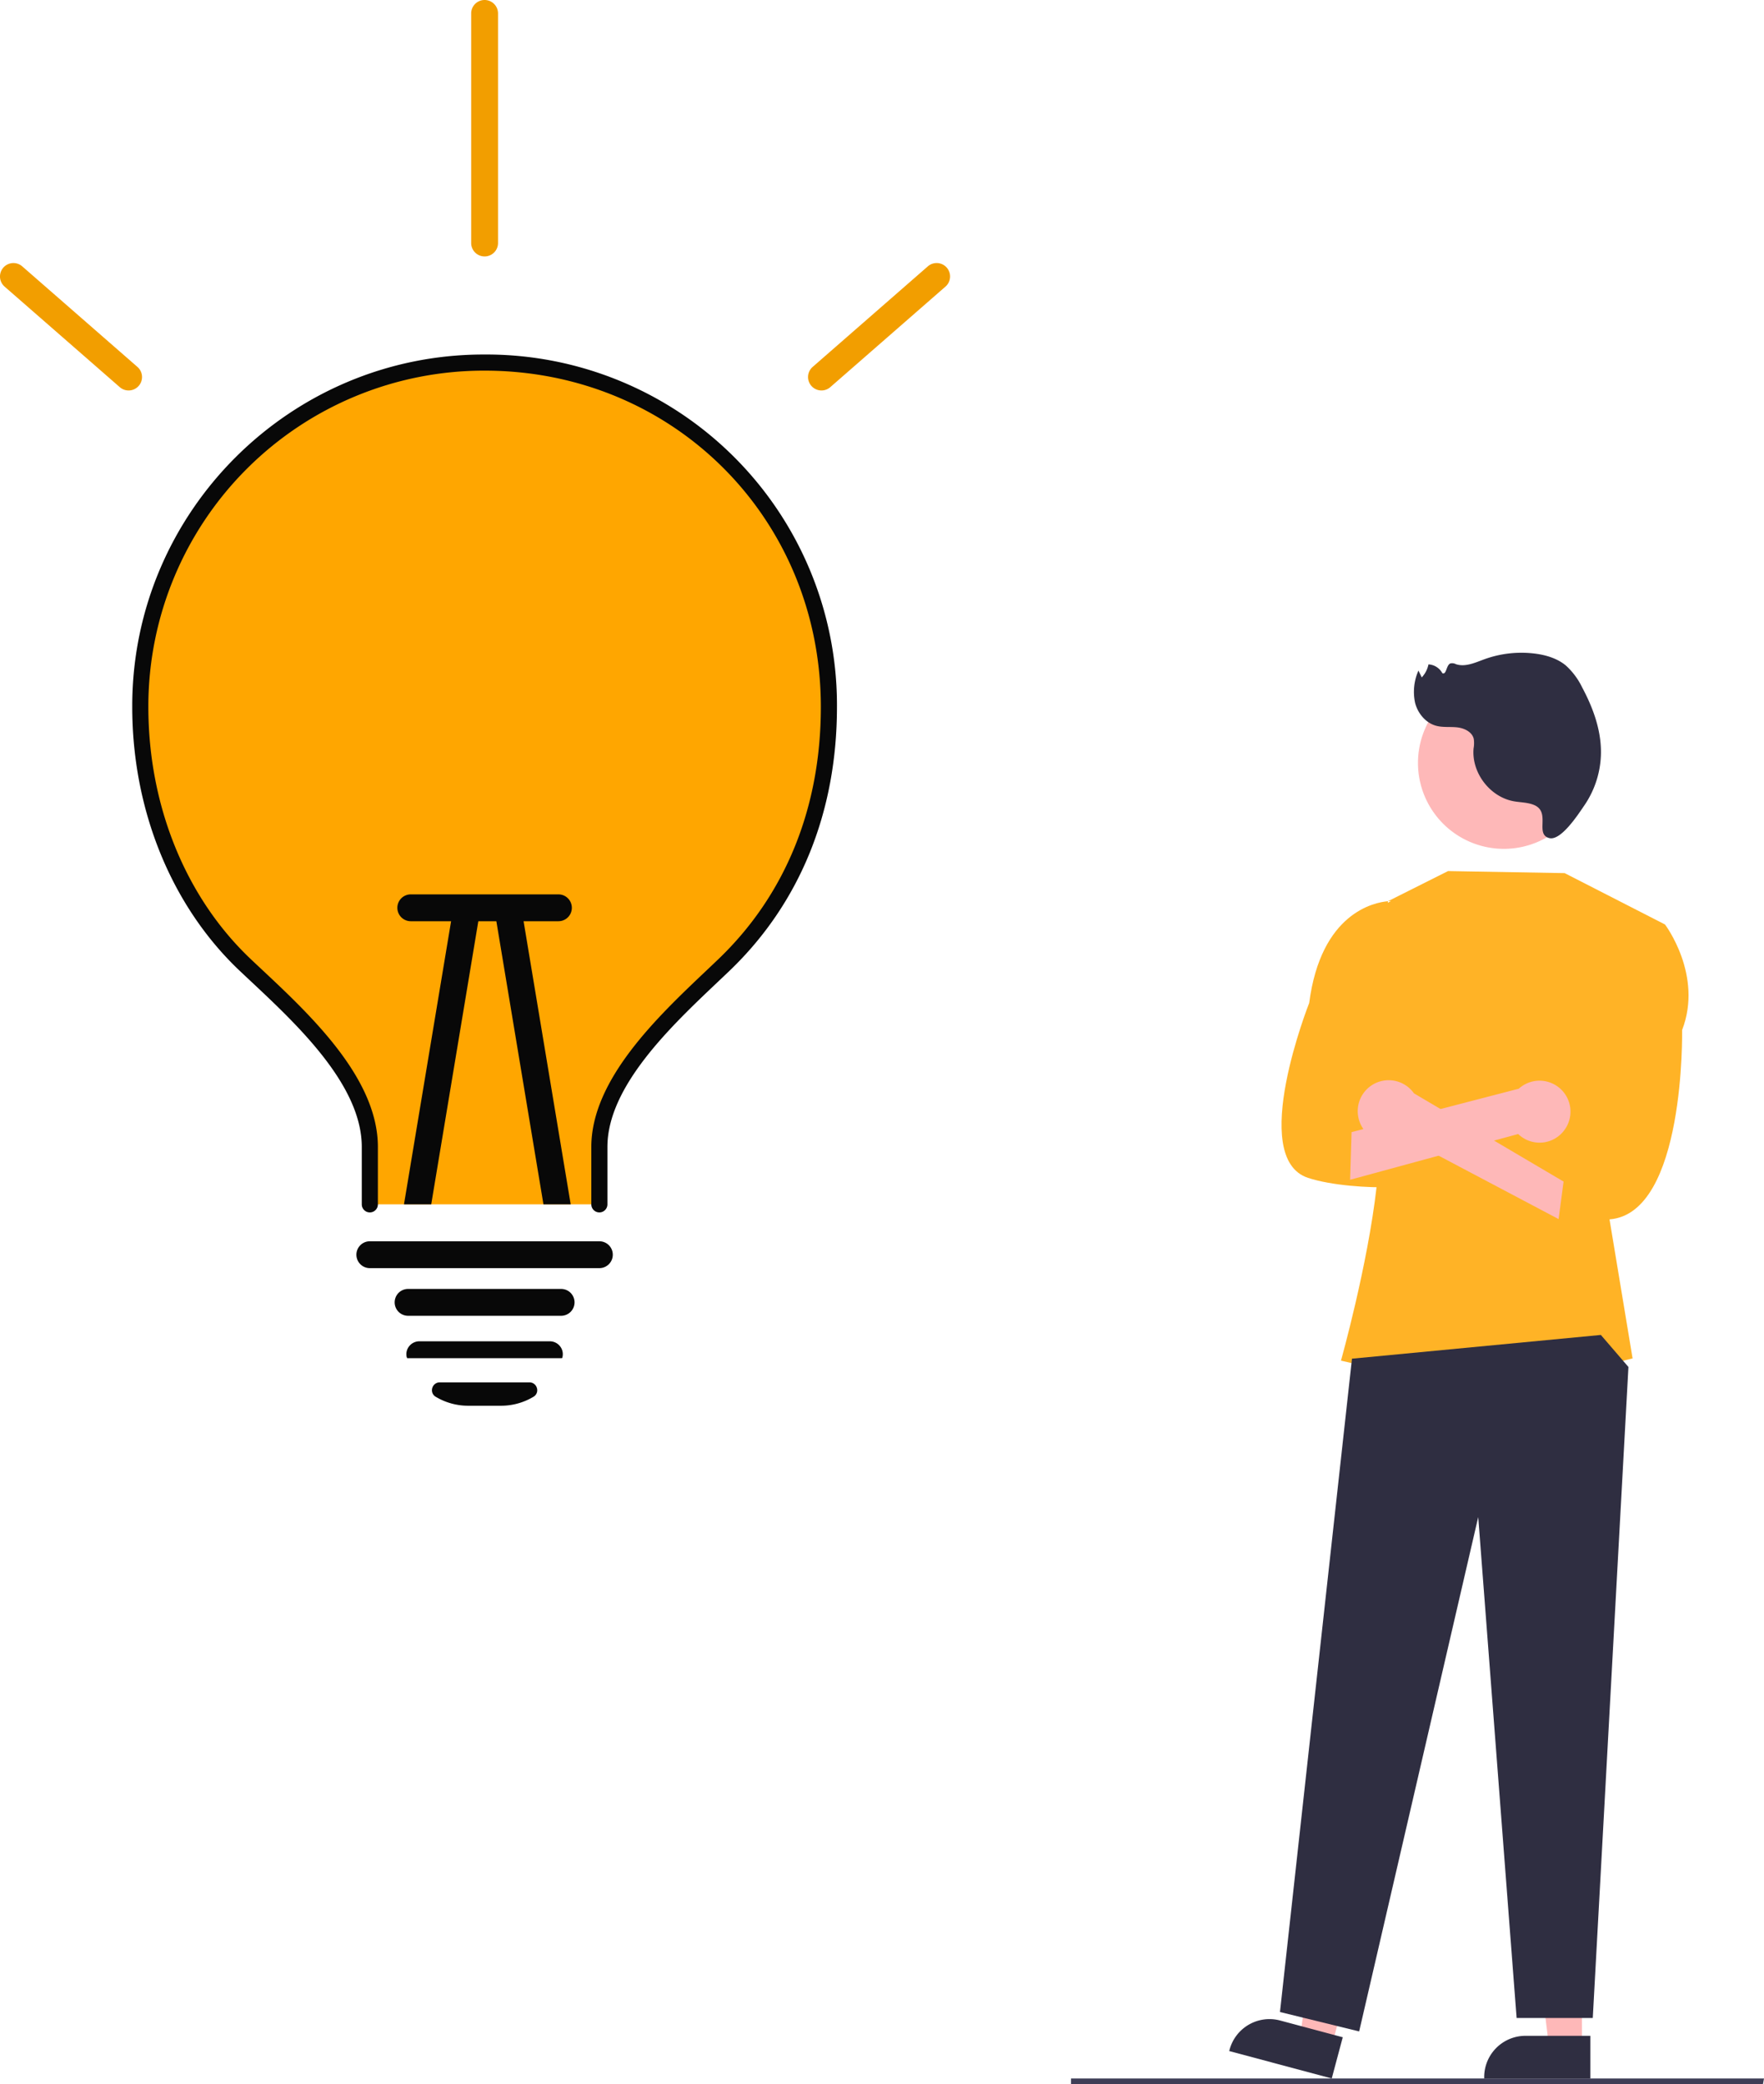
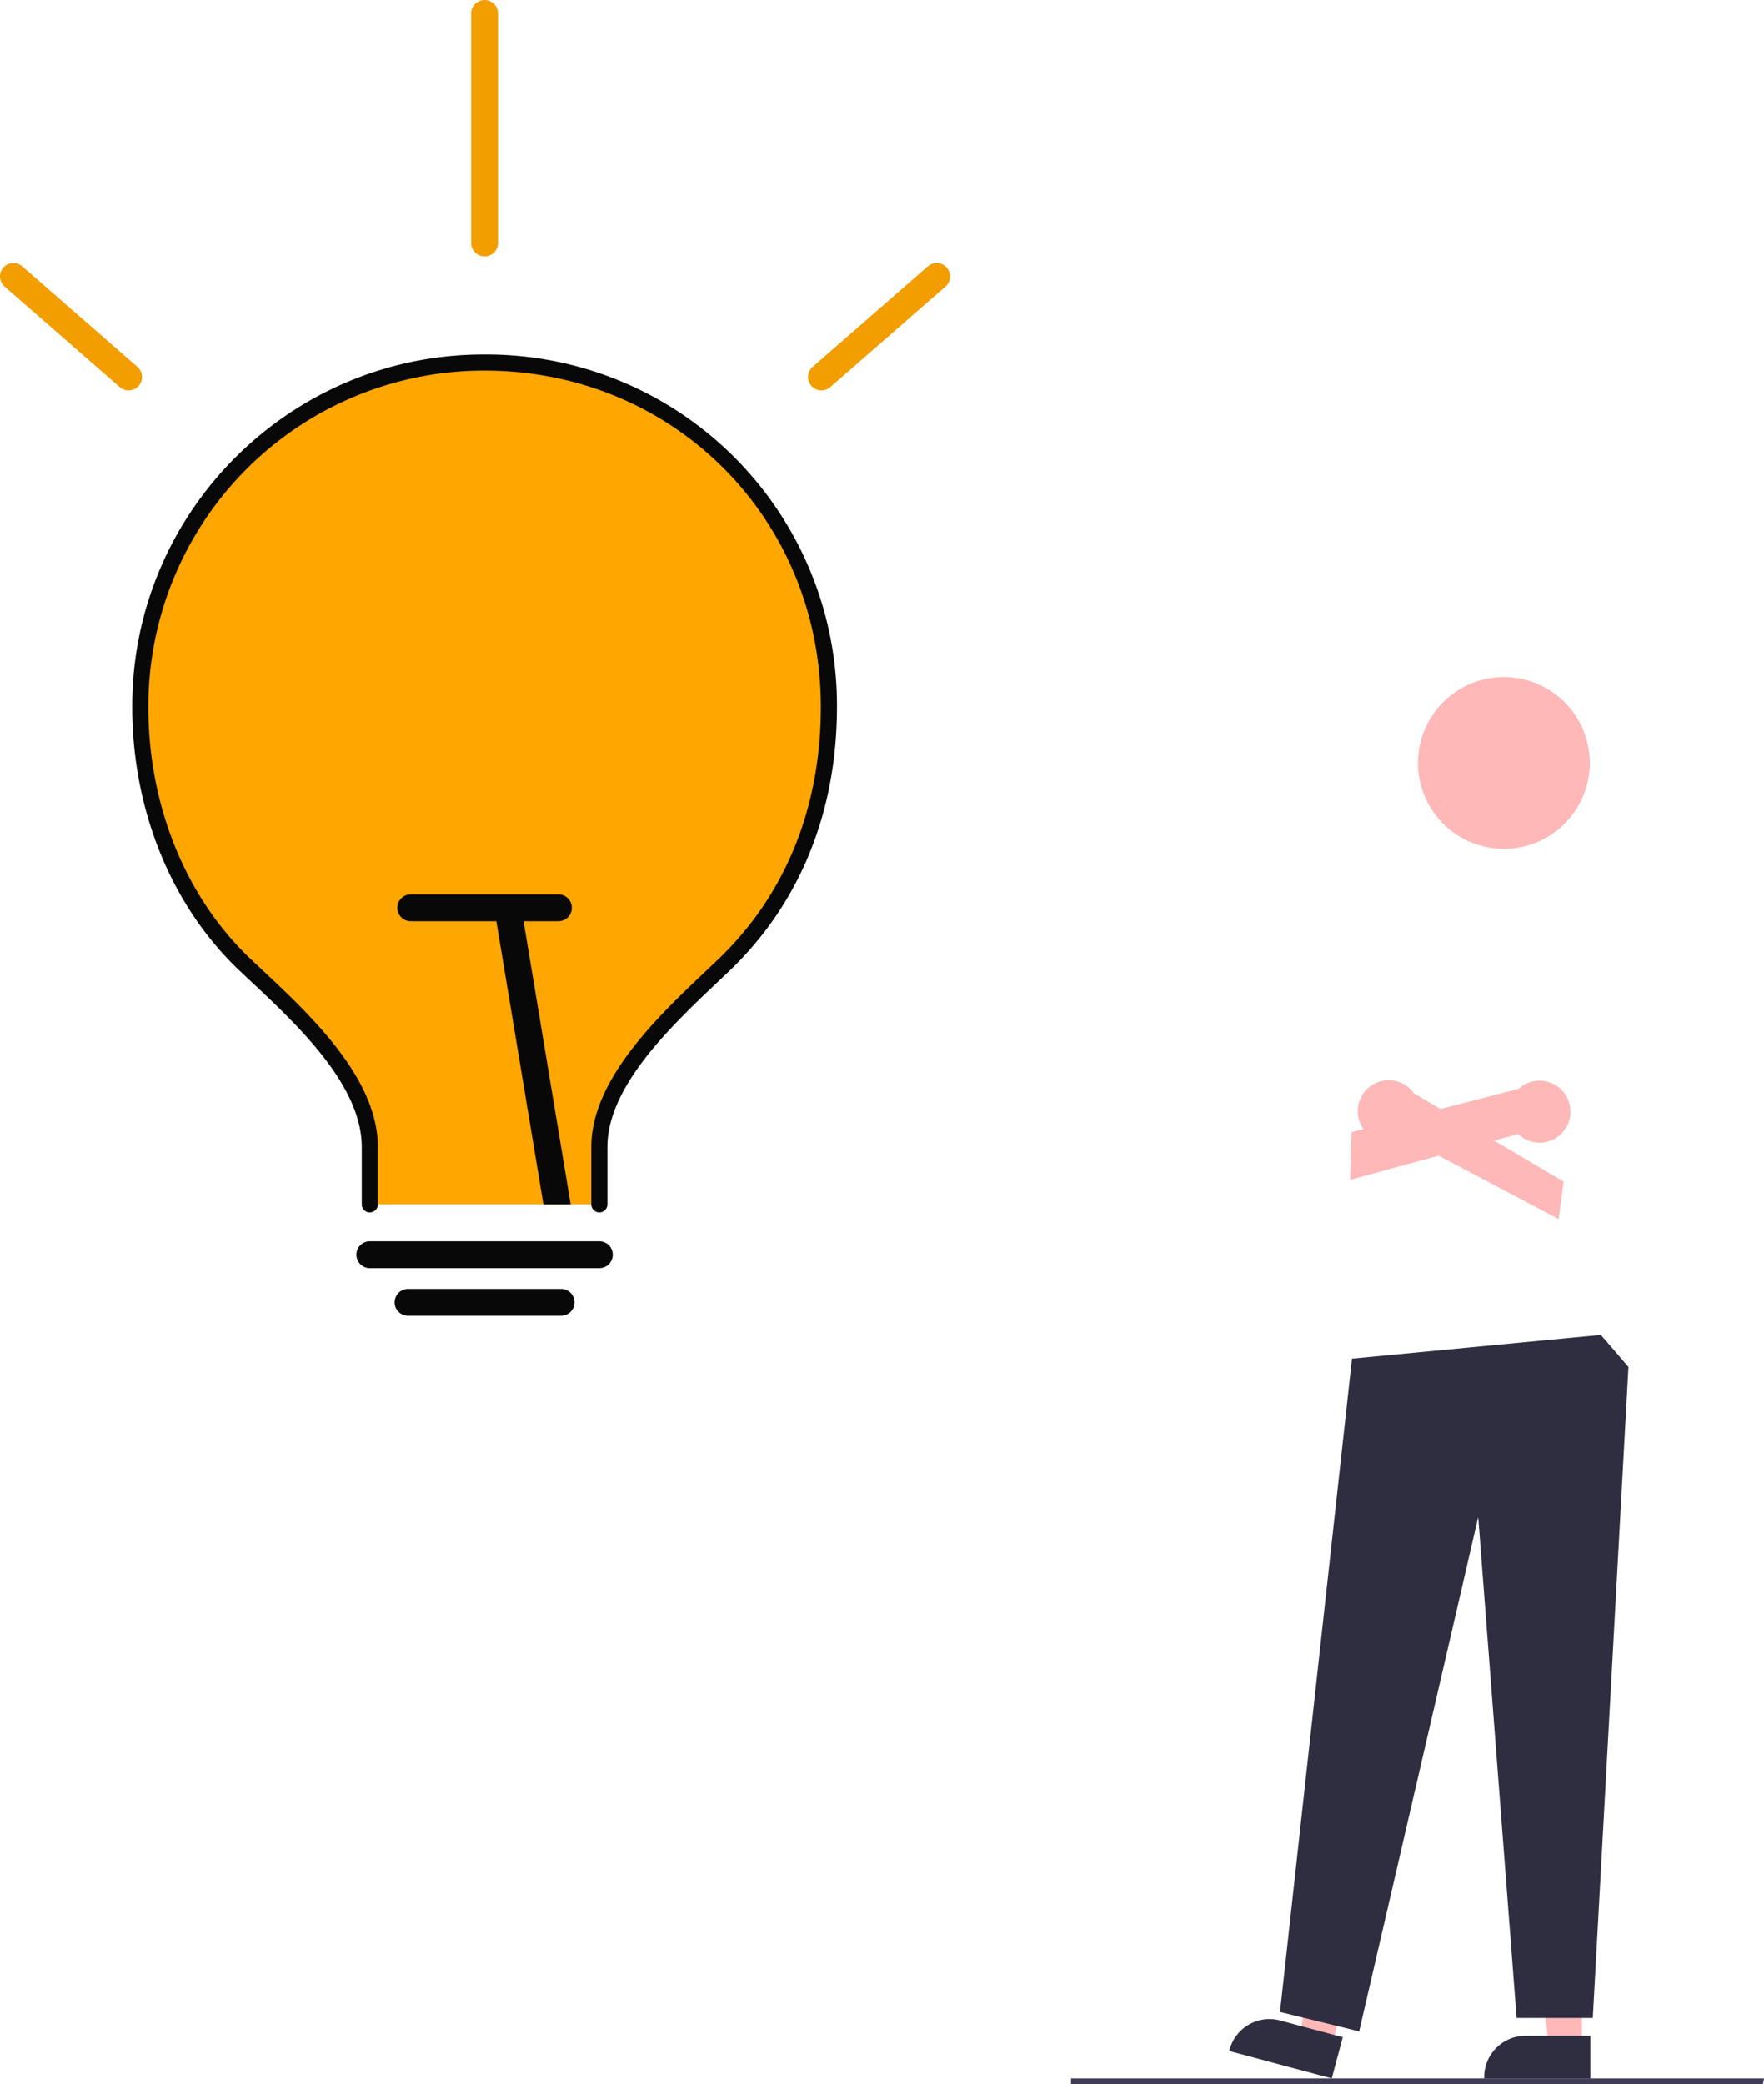
<svg xmlns="http://www.w3.org/2000/svg" xmlns:ns1="http://sodipodi.sourceforge.net/DTD/sodipodi-0.dtd" xmlns:ns2="http://www.inkscape.org/namespaces/inkscape" data-name="Layer 1" width="657.036" height="776.139" viewBox="0 0 657.036 776.139" version="1.1" id="svg6" ns1:docname="lightbulb_moment.svg" ns2:version="1.3.2 (091e20e, 2023-11-25, custom)">
  <defs id="defs6">
    <ns2:path-effect effect="fill_between_many" method="originald" linkedpaths="#path7,0,1|" id="path-effect7" />
  </defs>
  <ns1:namedview id="namedview6" pagecolor="#ffffff" bordercolor="#000000" borderopacity="0.25" ns2:showpageshadow="2" ns2:pageopacity="0.0" ns2:pagecheckerboard="0" ns2:deskcolor="#d1d1d1" ns2:zoom="1.4649438" ns2:cx="390.45866" ns2:cy="464.52294" ns2:window-width="2560" ns2:window-height="1351" ns2:window-x="-9" ns2:window-y="153" ns2:window-maximized="1" ns2:current-layer="svg6" />
-   <path d="m 391.223,371.492 -22.377,11.227 c 0.719,-0.061 1.131,-0.055 1.131,-0.055 -24.665,12.734 -7.86,13.619 -11.791,20.428 l -0.006,23.79 c 7.635,11.792 5.205,17.271 5.287,29.145 0.002,0.006 0.003,0.013 0.006,0.019 l 20.812,4.246 -19.664,28.67 c -3.331,29.535 -13.281,64.844 -13.281,64.844 l 0.285,0.066 c 35.652,8.47 72.826,8.164 108.334,-0.891 l -8.59,-51.783 c 28.3,-2.154 27.033,-70.496 27.033,-70.496 7.924,-20.457 -6.358,-39.305 -6.363,-39.312 v -0.002 l 0.002,-0.004 -37.381,-19.127 z m -21.533,117.712 c 1.52,-13.474 -3.407,-25.988 -6.217,-33.157 l 5.373,-73.328 c -4.974,0.421 -24.943,4.212 -29.338,37.896 0,0 -22.878,57.692 -0.455,65.121 8.716,2.888 22.823,3.761 30.637,3.468 z" style="fill:#ffa600;fill-opacity:0.85" id="path7" transform="translate(148.129,-47.101)" ns1:nodetypes="cccccccccccccccccccccccsc" />
  <path id="b35682e1-9f03-403a-b8b0-c3d37d0d1380-219" data-name="Path 2533" d="M928.136,838.069H670.398v-2.106h258.12Z" transform="translate(-271.482 -61.931)" fill="#3f3d56" />
  <path d="M580.23,325.2c0,38.64-13.5,71.63-39.19,96.18-18.23,17.43-46.31,41.86-46.31,67.69v21.37h-85.5V489.07c0-26.1-28.19-50.58-46.31-67.69-25.11-23.69-39.19-58.92-39.19-96.18v-.79a128.251,128.251,0,0,1,256.5.79Z" transform="translate(-271.482 -61.931)" fill="#6c63ff" id="path2" style="fill:#ffa600;fill-opacity:1" />
  <path id="ecc2cf6c-8ee8-498c-972d-3c77e28b77e9-220" data-name="Path 2546" d="M494.729,513.441a3,3,0,0,1-3-3v-21.374c0-25.125,24.779-48.58,42.873-65.706,1.5-1.422,2.961-2.8,4.363-4.145,25.029-23.928,38.259-56.437,38.259-94.014,0-70.229-55.013-125.243-125.242-125.243h-.354A125.03,125.03,0,0,0,326.739,324.497v.7c0,36.8,13.939,71.063,38.245,94.007,1.231,1.163,2.51,2.36,3.823,3.589,18.327,17.159,43.427,40.658,43.427,66.275v21.373a3,3,0,0,1-6,0v-21.374c0-23.015-24-45.486-41.528-61.9q-1.978-1.851-3.841-3.605c-25.5-24.072-40.126-59.924-40.126-98.364v-.72c.2-72.045,58.885-130.523,130.88-130.523h.371A130.557,130.557,0,0,1,583.224,323.831q.004.685-0,1.371c0,39.255-13.871,73.264-40.112,98.351-1.409,1.347-2.876,2.736-4.386,4.165-17.3,16.377-41,38.806-41,61.349v21.374a3,3,0,0,1-3,3Z" transform="translate(-271.482 -61.931)" fill="#3f3d56" style="fill:#080808;fill-opacity:1" />
  <path id="b22bef41-3cd7-4c1e-881c-c9a642005cb0-221" data-name="Path 2547" d="M480.481,551.936h-57a5,5,0,1,1,0-10h57a5,5,0,0,1,0,10Z" transform="translate(-271.482 -61.931)" fill="#6c63ff" style="fill:#080808;fill-opacity:1" />
-   <path d="M458.11,585.435H445.843a23.447,23.447,0,0,1-12.094-3.351,2.794,2.794,0,0,1-1.268-3.214,2.886,2.886,0,0,1,2.802-2.142h33.389a2.887,2.887,0,0,1,2.802,2.142,2.793,2.793,0,0,1-1.269,3.214A23.445,23.445,0,0,1,458.11,585.435Z" transform="translate(-271.482 -61.931)" fill="#3f3d56" id="path3" style="fill:#080808;fill-opacity:1" />
-   <path d="M480.491,567.729l-57.338-.006-.178-.381a4.726,4.726,0,0,1,.9-4.058,4.856,4.856,0,0,1,3.823-1.849h48.558a4.855,4.855,0,0,1,3.823,1.849,4.698,4.698,0,0,1,.911,4.007l-.09.386Z" transform="translate(-271.482 -61.931)" fill="#3f3d56" id="path4" style="fill:#080808;fill-opacity:1" />
  <path id="e0eb6627-54a4-4797-861b-0d156b8b485b-222" data-name="Path 2548" d="M319.381,207.342a4.98,4.98,0,0,1-3.286-1.233l-42.939-37.481a5,5,0,0,1,6.576-7.533l42.939,37.481a5,5,0,0,1-3.29,8.767Z" transform="translate(-271.482 -61.931)" fill="#e4e4e4" style="fill:#f29e00;fill-opacity:1" />
  <path id="e13fc22b-cd18-4b6e-a2d4-df4b74c6b7e7-223" data-name="Path 2549" d="M577.459,207.342a5,5,0,0,1-3.29-8.767l42.938-37.484a5,5,0,0,1,6.576,7.533l-42.939,37.481A4.98,4.98,0,0,1,577.459,207.342Z" transform="translate(-271.482 -61.931)" fill="#e4e4e4" style="fill:#f29e00;fill-opacity:1" />
  <path id="a74da646-4683-465e-97fe-dd817e7fc328-224" data-name="Path 2550" d="M494.729,534.191h-85.5a5,5,0,0,1,0-10h85.5a5,5,0,0,1,0,10Z" transform="translate(-271.482 -61.931)" fill="#6c63ff" style="fill:#080808;fill-opacity:1" />
-   <path d="M449.88,403.57,432.1,510.44H421.95l18.06-108.51a5.003,5.003,0,0,1,9.87,1.64Z" transform="translate(-271.482 -61.931)" fill="#e6e6e6" id="path5" style="fill:#080808;fill-opacity:1" />
  <path d="M484.05,510.44H473.9L456.12,403.57a5.003,5.003,0,0,1,9.87-1.64Z" transform="translate(-271.482 -61.931)" fill="#e6e6e6" id="path6" style="fill:#080808;fill-opacity:1" />
  <path id="be3a5c8a-fbb4-472c-819b-e8dd06032f6a-225" data-name="Path 2551" d="M419.485,400a5,5,0,0,1,5-5h54.993a5,5,0,0,1,0,10h-54.993A5,5,0,0,1,419.485,400Z" transform="translate(-271.482 -61.931)" fill="#e6e6e6" style="fill:#080808;fill-opacity:1" />
  <path id="e9f776ed-f4b6-47dc-b212-c247d99ecb23-226" data-name="Path 2553" d="M451.981,157.431a5,5,0,0,1-5-5v-85.5a5,5,0,0,1,10,0v85.5A5,5,0,0,1,451.981,157.431Z" transform="translate(-271.482 -61.931)" fill="#e4e4e4" style="fill:#f29e00;fill-opacity:1" />
  <path id="eba1f826-879a-4c25-b118-6bb025be95d0-227" data-name="Path 2559" d="M860.701,824.08H848.443l-5.832-47.288h18.092Z" transform="translate(-271.482 -61.931)" fill="#feb8b8" />
  <path id="f6694a1b-3521-46e6-aa9c-51f4297aac52-228" data-name="Path 2560" d="M863.828,835.964H824.297v-.5a15.387,15.387,0,0,1,15.385-15.386h24.146Z" transform="translate(-271.482 -61.931)" fill="#2f2e41" />
  <path id="fae71c2d-33fb-45f7-8331-19b4de5eddc8-229" data-name="Path 2561" d="M767.564,823.676l-11.844-3.167,6.58-47.19,17.48,4.674Z" transform="translate(-271.482 -61.931)" fill="#feb8b8" />
  <path id="b3b10fd6-5fa4-49f3-8270-96ad6a3a1e0e-230" data-name="Path 2562" d="M767.515,835.964l-38.189-10.212.129-.483a15.387,15.387,0,0,1,18.839-10.89h0l23.325,6.237Z" transform="translate(-271.482 -61.931)" fill="#2f2e41" />
  <path id="f6267da0-acb1-421a-9dac-5a6151c1f955-231" data-name="Path 2563" d="M867.754,559.068l10.269,11.931-13.28,242.442h-28.369l-14.3-186.551-44.349,191.554-29.492-7.233,26.816-243.3Z" transform="translate(-271.482 -61.931)" fill="#2f2e41" />
  <path id="a75b604a-8411-40e9-b5d3-81fba8b6e00c-233" data-name="Path 2565" d="M863.621,345.935a31.994,31.994,0,1,0,0,.237Z" transform="translate(-271.482 -61.931)" fill="#feb8b8" />
  <path id="b97e8772-edf1-4d51-bb40-aaab108bf113-234" data-name="Path 2567" d="M778.007,479.983a11.462,11.462,0,0,0,16.65,5.627l57.353,30.318,1.857-13.971-55.73-32.863a11.524,11.524,0,0,0-20.131,10.889Z" transform="translate(-271.482 -61.931)" fill="#feb8b8" />
  <path id="b7638692-4395-4c34-bc33-e4b41c888504-235" data-name="Path 2568" d="M854.436,482.399a11.462,11.462,0,0,1-17.478,1.848l-62.6,17.035.545-17.738,62.271-16.173a11.524,11.524,0,0,1,17.261,15.03Z" transform="translate(-271.482 -61.931)" fill="#feb8b8" />
-   <path id="ba7ab43e-494b-455d-a87f-0e0f24cb0a47-238" data-name="Path 2387" d="M842.704,361.645c-2.353-.923-4.959-.875-7.446-1.331-8.893-1.638-15.752-10.706-14.908-19.71a10.848,10.848,0,0,0,.058-3.533c-.616-2.569-3.472-3.948-6.095-4.256s-5.333.086-7.885-.597c-3.94-1.055-6.883-4.648-7.881-8.603a19.487,19.487,0,0,1,1.267-11.963l1.224,2.552a9.918,9.918,0,0,0,2.506-4.853,6.255,6.255,0,0,1,5.166,3.273c1.581.706,1.388-2.906,2.964-3.621a2.959,2.959,0,0,1,2.1.273c3.473,1.165,7.156-.583,10.597-1.836a40.417,40.417,0,0,1,18.642-2.13c4.183.511,8.405,1.747,11.66,4.42a26.607,26.607,0,0,1,6.156,8.274c4.017,7.508,7.043,15.792,6.961,24.31a35.298,35.298,0,0,1-6.165,19.519c-2.052,2.986-8.68,13.343-13.085,12.203C843.009,372.607,849.329,364.243,842.704,361.645Z" transform="translate(-271.482 -61.931)" fill="#2f2e41" />
</svg>